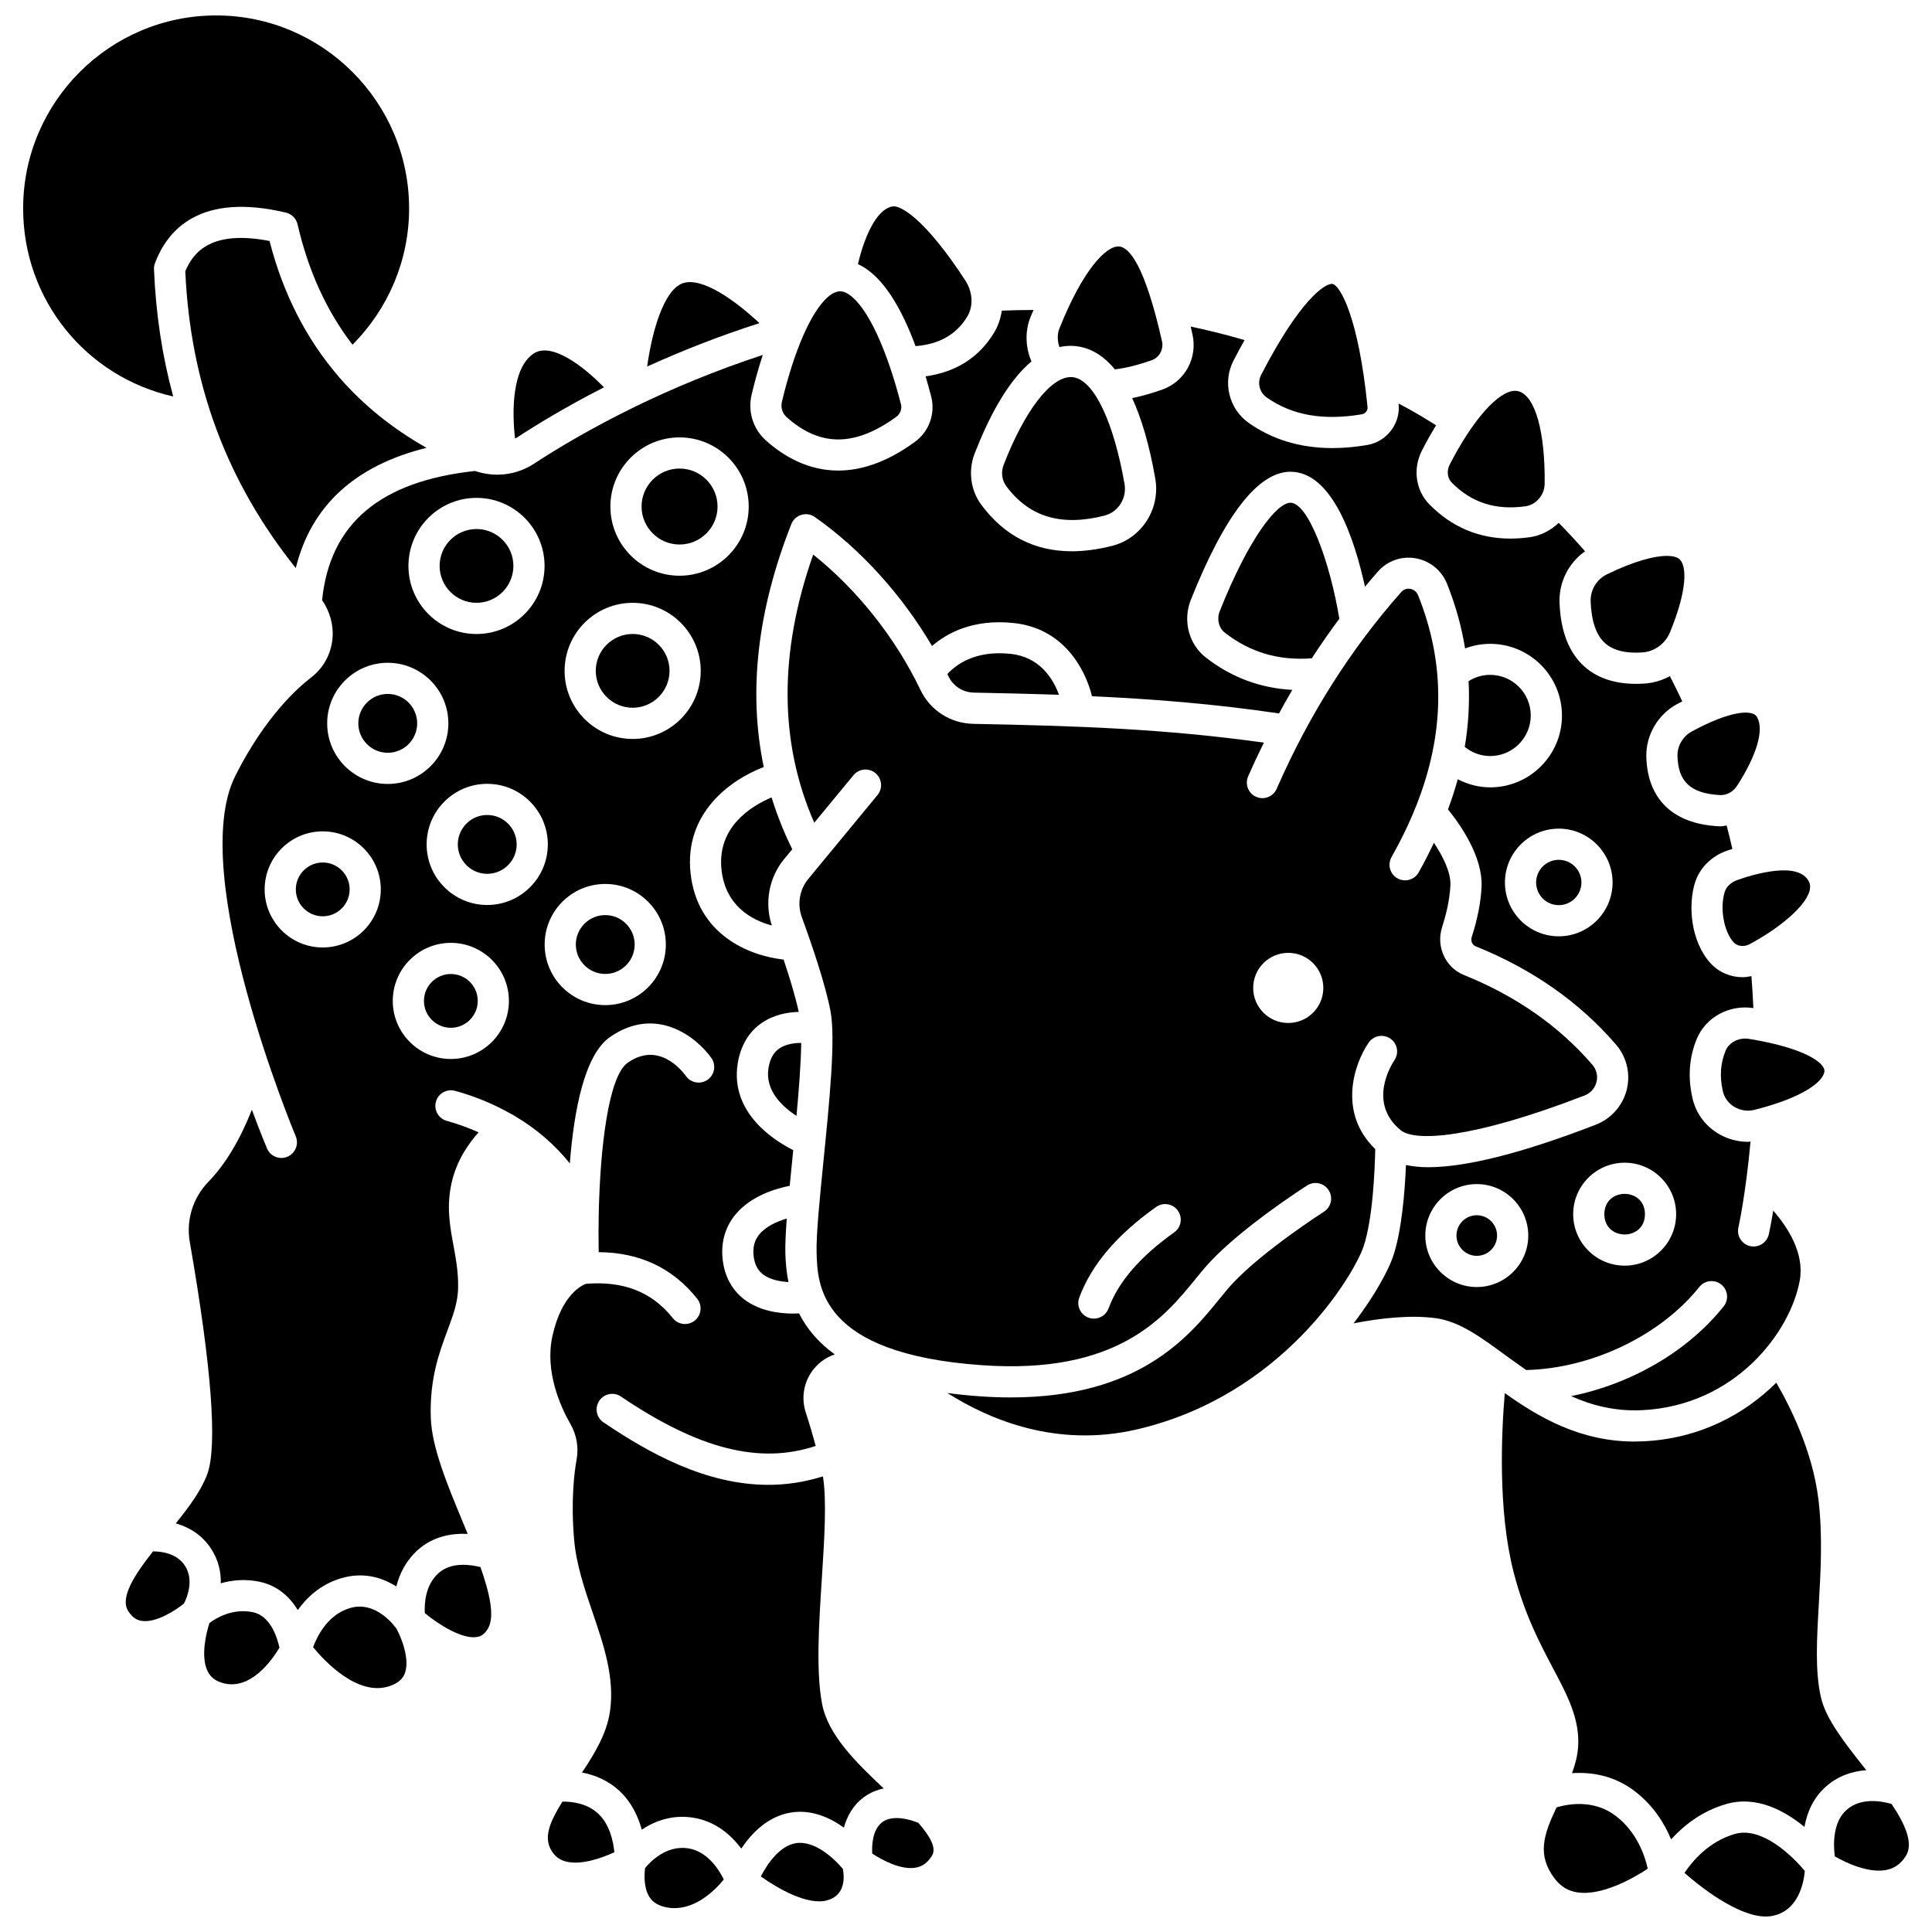
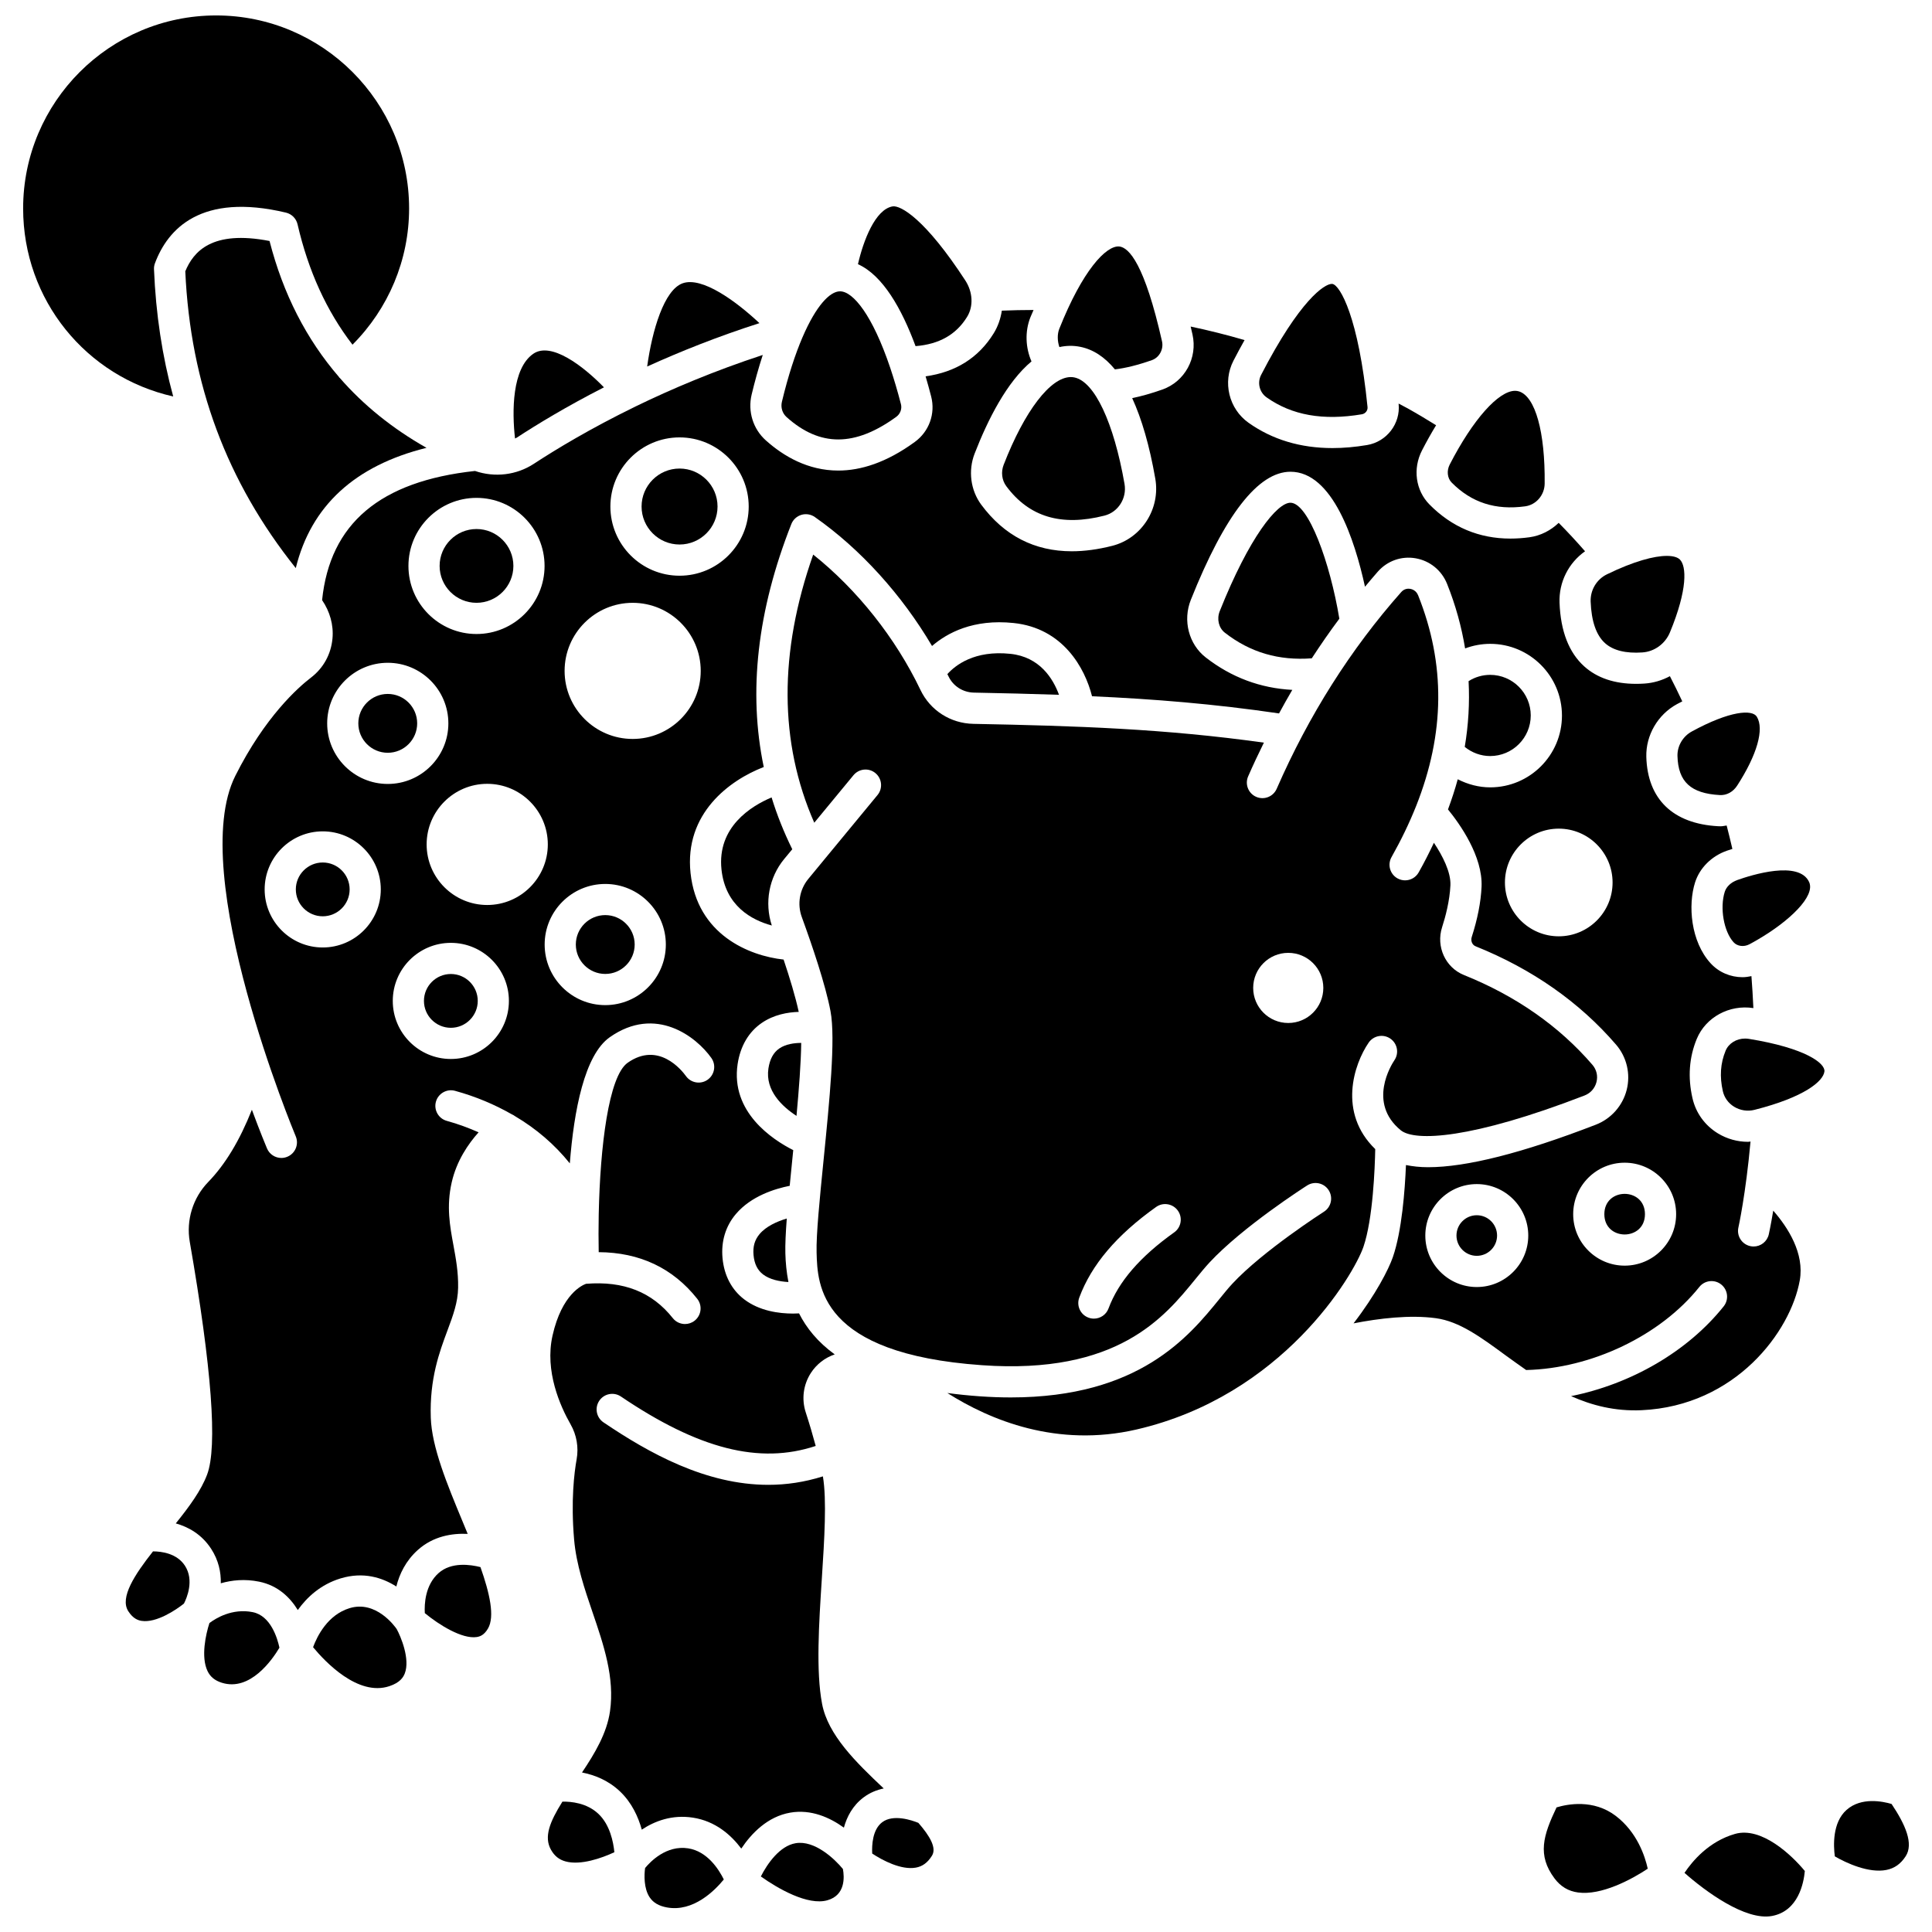
<svg xmlns="http://www.w3.org/2000/svg" width="800px" height="800px" version="1.1" viewBox="144 144 512 512">
  <defs>
    <clipPath id="b">
      <path d="m150 148.09h103v101.91h-103z" />
    </clipPath>
    <clipPath id="a">
      <path d="m590 629h33v22.902h-33z" />
    </clipPath>
  </defs>
  <path d="m270.28 303.75c5.394 0 9.773-4.387 9.773-9.777 0-5.394-4.387-9.777-9.773-9.777-5.391 0-9.777 4.387-9.777 9.777 0 5.391 4.387 9.777 9.777 9.777z" />
  <path d="m293.05 621.45c-3.383 5.394-4.93 9.336-3.059 12.711 0.922 1.664 2.152 2.66 3.875 3.133 4 1.098 9.562-0.852 12.949-2.434-0.27-2.727-1.164-7.273-4.231-10.172-3.078-2.906-7.242-3.277-9.535-3.238z" />
  <path d="m236.64 570.18c-5.828 1.781-8.602 7.449-9.672 10.344 3.125 3.789 11.867 13.105 20.211 10.332 2.871-0.953 3.707-2.391 4.094-3.387 1.461-3.801-1.07-9.793-2.148-11.758-0.473-0.688-5.477-7.68-12.484-5.531z" />
  <path d="m211 571.24c-5.484-1.109-9.883 1.664-11.5 2.887-0.961 2.953-2.305 8.973-0.5 12.727 0.73 1.523 1.934 2.504 3.769 3.086 7.547 2.387 13.422-6.152 15.285-9.289-0.551-2.547-2.312-8.445-7.055-9.41z" />
  <path d="m354.84 632.47c-4.234 0.73-7.484 5.422-9.207 8.812 4.484 3.191 12.453 7.797 17.648 6.305 4.82-1.371 4.484-6.195 4.102-8.281-2.164-2.641-7.477-7.703-12.543-6.836z" />
  <path d="m260.23 560.88c-3.594 3.211-3.785 8.242-3.652 10.613 3.731 3.09 9.887 6.934 13.773 6.336 0.844-0.129 1.949-0.504 2.969-2.25 1.855-3.176 0.449-9.367-1.992-16.281-2.598-0.664-7.711-1.438-11.098 1.582z" />
  <path d="m508.45 448.52c-9.949-9.652-5.644-22.516-1.742-28.207 1.293-1.883 3.867-2.363 5.746-1.07 1.879 1.289 2.359 3.859 1.074 5.738-0.754 1.117-7.191 11.289 1.691 18.551 3.691 3.012 18.656 2.402 48.711-9.219 1.59-0.617 2.738-1.918 3.156-3.566 0.41-1.629 0.016-3.289-1.074-4.555-8.824-10.254-20.281-18.262-34.062-23.805-4.894-1.969-7.434-7.523-5.785-12.648 0.91-2.816 2.023-7.027 2.211-11.125 0.156-3.477-2.066-7.801-4.375-11.27-1.234 2.613-2.555 5.227-4.039 7.856-0.762 1.348-2.156 2.102-3.602 2.102-0.684 0-1.383-0.172-2.023-0.531-1.984-1.117-2.688-3.637-1.57-5.625 2.559-4.539 4.719-9.023 6.488-13.457 0.012-0.031 0.023-0.062 0.039-0.094 7.644-19.266 7.797-37.637 0.527-55.82-0.527-1.316-1.637-1.645-2.09-1.723-0.531-0.09-1.547-0.102-2.391 0.852-13.406 15.137-24.508 32.676-33.004 52.133-0.914 2.09-3.328 3.047-5.434 2.137-2.09-0.914-3.043-3.348-2.129-5.434 1.32-3.027 2.723-5.992 4.168-8.93-26.262-3.684-49.633-4.449-76.984-4.981-6.062-0.121-11.434-3.559-14.023-8.98-6.598-13.793-16.801-26.613-28.43-35.879-9.152 25.984-9.035 49.828 0.285 71.059l10.391-12.59c1.457-1.754 4.051-2.016 5.812-0.559 1.758 1.453 2.008 4.055 0.559 5.812l-14.488 17.555c-0.004 0.004-0.008 0.012-0.012 0.016l-3.844 4.664c-2.32 2.809-2.977 6.676-1.723 10.105 2.731 7.484 6.273 17.875 7.606 24.934 1.387 7.301-0.262 23.734-1.852 39.625-1.012 10.102-1.965 19.641-1.832 24.352 0.234 8.707 0.727 26.82 43.805 29.848 35.945 2.547 48.348-12.703 56.555-22.781 1.352-1.656 2.582-3.164 3.762-4.434 8.82-9.484 25.191-19.977 25.883-20.418 1.93-1.23 4.477-0.664 5.703 1.258 1.227 1.926 0.664 4.477-1.258 5.703-0.16 0.102-16.18 10.375-24.277 19.082-1.074 1.152-2.18 2.523-3.406 4.027-8.094 9.945-21.254 26.105-55.289 26.105-2.621 0-5.371-0.094-8.25-0.297-3.043-0.215-5.879-0.516-8.578-0.875 11.344 7.195 29.055 14.535 50.137 9.668 38.734-8.949 57.543-40.938 60.121-48.375 2.543-7.402 3.043-21.062 3.137-25.934zm-53.273 22.07c-9.074 6.469-14.766 13.066-17.41 20.168-0.617 1.664-2.191 2.691-3.875 2.691-0.48 0-0.961-0.086-1.441-0.262-2.141-0.793-3.227-3.172-2.434-5.312 3.234-8.707 9.895-16.562 20.363-24.016 1.859-1.324 4.434-0.887 5.762 0.965 1.328 1.863 0.895 4.445-0.965 5.766zm30.223-55.488c-5.133 0-9.293-4.16-9.293-9.293 0-5.133 4.16-9.293 9.293-9.293 5.133 0 9.293 4.16 9.293 9.293 0 5.137-4.164 9.293-9.293 9.293z" />
  <path d="m353.96 369.06c-2.207-4.477-4.043-9.055-5.481-13.738-5.375 2.273-14.48 7.824-13.277 19.121 1.035 9.664 8.02 13.387 13.336 14.824-1.977-6.019-0.766-12.715 3.277-17.617z" />
  <path d="m402.11 327.55c7.66 0.148 15.137 0.328 22.535 0.578-1.566-4.285-5.098-10.043-12.887-10.855-9.523-1.004-14.594 3.035-16.699 5.375 0.098 0.207 0.219 0.41 0.316 0.617 1.238 2.59 3.816 4.227 6.734 4.285z" />
  <path d="m377.79 626.91c-2.574 1.941-2.758 6.051-2.648 8.301 2.723 1.805 7.672 4.41 11.531 3.734 1.785-0.309 3.152-1.312 4.305-3.16 1.301-2.074-0.574-5.234-3.602-8.707-1.766-0.715-6.656-2.379-9.586-0.168z" />
  <path d="m485.97 277.23c-3.5 0-10.855 8.996-18.73 28.742-0.828 2.086-0.27 4.43 1.363 5.703 6.734 5.242 14.281 7.441 23.031 6.785 2.34-3.586 4.762-7.098 7.305-10.496-2.457-14.875-8.195-30.734-12.969-30.734z" />
  <path d="m347.64 427.16c-0.879 5.836 3.613 10.066 7.441 12.562 0.652-7.066 1.188-14.043 1.25-19.34-1.895 0.008-4.141 0.328-5.809 1.473-1.562 1.078-2.504 2.816-2.883 5.305z" />
  <path d="m184.55 555.13c-4.812 6.098-8.871 12.238-6.562 15.844 1.301 2.039 2.672 2.453 3.59 2.582 3.852 0.566 9.035-2.879 11.168-4.594 0.746-1.461 2.785-6.168 0.258-10.043-2.16-3.301-6.254-3.781-8.453-3.789z" />
  <path d="m326.38 633.83c-5.805-0.906-10.059 3.555-11.422 5.215-0.262 1.875-0.355 5.414 1.207 7.762 0.941 1.418 2.441 2.293 4.582 2.684 6.969 1.273 12.648-4.449 15.07-7.414-1.332-2.684-4.359-7.457-9.438-8.246z" />
  <path d="m430.32 235.92c3.418 0.691 6.461 2.715 9.145 5.969 2.844-0.34 6.059-1.133 9.801-2.449 1.977-0.699 3.156-2.898 2.676-5.004-4.59-20.332-8.715-24.883-11.363-25.121-3.477-0.246-9.68 6.328-15.852 21.812-0.586 1.465-0.5 3.328 0.023 4.852 1.773-0.387 3.625-0.457 5.57-0.059z" />
  <path d="m504.91 253.79c0.934-0.16 1.594-1 1.5-1.918-2.375-23.844-7.289-32.277-9.293-32.625-0.059-0.008-0.117-0.012-0.184-0.012-1.91 0-8.434 4.191-18.727 24.121-1.066 2.055-0.441 4.613 1.441 5.945 6.715 4.758 14.973 6.219 25.262 4.488z" />
  <path d="m579.25 316.9c3.184-0.207 6.047-2.289 7.293-5.297 4.746-11.461 4.394-17.566 2.652-19.312-0.621-0.621-1.789-0.973-3.469-0.973-3.332 0-8.691 1.387-15.871 4.883-2.734 1.332-4.426 4.172-4.316 7.227 0.199 5.203 1.473 8.91 3.809 11.012 2.137 1.926 5.488 2.766 9.902 2.461z" />
  <path d="m548.2 278.18c2.906-0.402 5.121-2.984 5.152-6.016 0.141-13.695-2.469-23.059-6.797-24.438h-0.004c-0.328-0.102-0.672-0.156-1.031-0.156-4.394 0-11.164 7.562-17.332 19.543-0.848 1.645-0.633 3.606 0.516 4.766 5.246 5.316 11.629 7.379 19.496 6.301z" />
  <path d="m606.45 419.23c-2.262 0-4.336 1.258-5.148 3.227-1.375 3.328-1.613 6.836-0.727 10.73 0.391 1.711 1.453 3.172 2.988 4.113 1.602 0.98 3.566 1.289 5.394 0.82 13.195-3.336 18.23-7.566 18.535-10.172 0.246-2.129-4.894-6.191-20.062-8.645-0.332-0.043-0.66-0.074-0.98-0.074z" />
  <path d="m601.08 380.33c-1.352 4.266-0.262 10.508 2.332 13.375 0.98 1.078 2.734 1.312 4.203 0.535 0.738-0.387 1.465-0.801 2.188-1.223l0.004-0.004c8.336-4.848 15.355-11.492 13.629-15.266-2.676-5.828-15.273-1.871-19.07-0.516-1.621 0.582-2.848 1.738-3.285 3.098z" />
  <path d="m599.77 354.7c1.863 0.105 3.547-0.871 4.613-2.527 5.266-8.152 7.207-14.969 5.191-18.238-1.215-1.977-7.125-1.59-17.211 3.906-2.387 1.297-3.883 3.844-3.816 6.492 0.18 6.852 3.531 9.949 11.223 10.367z" />
  <path d="m381.54 254.45c1.043-0.766 1.535-2.098 1.223-3.328-0.91-3.531-1.859-6.707-2.824-9.582-0.012-0.027-0.016-0.059-0.027-0.086-4.684-13.891-9.816-20.25-13.297-20.25-2.715 0-6.367 3.867-9.922 12.125-0.012 0.027-0.023 0.059-0.039 0.086-1.891 4.414-3.758 10.051-5.441 17.062-0.359 1.5 0.117 3.055 1.238 4.055 8.855 7.93 18.098 7.902 29.09-0.082z" />
  <path d="m280.95 259.98c5.277-3.457 13.113-8.23 23.102-13.332-5.566-5.719-14.012-12.148-18.73-8.891-5.641 3.906-5.656 15.254-4.836 22.449 0.152-0.086 0.316-0.133 0.465-0.227z" />
  <g clip-path="url(#b)">
    <path d="m184.81 215.36c-0.023-0.551 0.066-1.098 0.262-1.613 3.394-9.062 12.176-18.754 34.707-13.402 1.527 0.363 2.719 1.562 3.074 3.09 2.859 12.383 7.691 22.977 14.559 31.91 9.551-9.562 15.004-22.48 15.004-36.109 0-28.199-22.941-51.145-51.141-51.145-28.199 0-51.145 22.945-51.145 51.145 0 24.258 16.715 44.645 39.77 49.832-2.91-10.68-4.613-21.887-5.09-33.707z" />
  </g>
  <path d="m410.66 272.82c6.066 8.184 14.594 10.75 26.051 7.82 3.633-0.926 5.957-4.606 5.301-8.383-2.856-16.336-7.957-27.16-13.32-28.238h-0.004c-0.297-0.062-0.602-0.09-0.918-0.09-5.363 0-12.23 8.91-17.793 23.258-0.742 1.902-0.477 4.062 0.684 5.633z" />
  <path d="m324.89 219.08c-4.883 1.766-8.047 12.379-9.383 22.051 8.797-3.992 18.754-7.973 29.754-11.496-6.238-5.844-15.215-12.406-20.371-10.555z" />
  <path d="m386.63 235.73c6.266-0.504 10.754-3.043 13.656-7.75 1.723-2.789 1.535-6.574-0.465-9.648-10.617-16.309-17.152-19.965-19.262-19.637-4.637 0.785-7.785 9.16-9.191 15.32 6.598 2.965 11.598 11.812 15.262 21.715z" />
  <path d="m234.04 244.15c-0.039-0.043-0.094-0.059-0.133-0.102-0.043-0.051-0.055-0.117-0.09-0.164-8.637-10-14.793-22.02-18.387-36.02-15.332-2.977-20.18 2.859-22.328 8.035 1.359 29.926 10.98 55.746 29.281 78.652 4.059-16.512 15.684-27.164 34.641-31.871-8.973-5.086-16.652-11.262-22.984-18.531z" />
  <path d="m263.48 402.12c-3.926 0-7.129 3.195-7.129 7.129 0 3.93 3.195 7.129 7.129 7.129 3.93 0 7.129-3.195 7.129-7.129 0-3.93-3.199-7.129-7.129-7.129z" />
  <path d="m548.45 507.07c17.281-0.391 35.59-9.105 45.891-22.016 1.422-1.781 4.023-2.074 5.801-0.652 1.785 1.426 2.074 4.023 0.648 5.801-9.586 12.012-24.602 20.605-40.441 23.785 5.512 2.457 11.621 4.047 18.68 3.731 24.891-1.141 39.504-20.805 41.926-34.402 1.277-7.164-3.109-13.992-7.027-18.488-0.645 3.871-1.137 6.082-1.18 6.285-0.434 1.922-2.133 3.219-4.019 3.219-0.301 0-0.602-0.031-0.914-0.102-2.227-0.504-3.621-2.715-3.121-4.934 0.02-0.094 1.957-8.832 3.211-22.781-0.215 0.008-0.43 0.078-0.648 0.078-2.809 0-5.594-0.77-8.012-2.246-3.449-2.113-5.836-5.422-6.723-9.32-1.27-5.543-0.883-10.832 1.145-15.727 2.371-5.719 8.621-9.133 14.996-8.148-0.129-2.84-0.297-5.656-0.516-8.469-0.781 0.156-1.566 0.285-2.344 0.285-3.188 0-6.285-1.281-8.496-3.711-5.25-5.777-6.019-15.355-4.09-21.434l0.004-0.004c1.215-3.801 4.344-6.926 8.379-8.359 0.52-0.188 0.992-0.32 1.496-0.488-0.48-2.094-0.984-4.16-1.516-6.207-0.523 0.066-1.031 0.207-1.566 0.207-0.23 0-0.453-0.004-0.684-0.016-11.98-0.648-18.738-7.184-19.039-18.398-0.145-5.715 3.043-11.195 8.129-13.961 0.484-0.266 0.934-0.48 1.402-0.727-1.055-2.258-2.144-4.481-3.281-6.676-2.066 1.109-4.356 1.801-6.746 1.957-0.754 0.051-1.492 0.074-2.215 0.074-5.719 0-10.34-1.559-13.758-4.644-4.047-3.652-6.246-9.316-6.527-16.836-0.211-5.461 2.391-10.57 6.762-13.652-2.246-2.578-4.57-5.086-6.984-7.531-2.094 1.996-4.75 3.402-7.746 3.816-1.727 0.234-3.406 0.352-5.051 0.352-8.312 0-15.508-3.023-21.441-9.027-3.691-3.731-4.488-9.504-1.98-14.359 1.133-2.199 2.383-4.453 3.727-6.652-2.473-1.535-4.984-3.043-7.539-4.473-0.805-0.449-1.602-0.836-2.402-1.273 0.004 0.043 0.008 0.074 0.012 0.113 0.516 5.219-3.152 9.996-8.348 10.879-3.184 0.535-6.242 0.805-9.18 0.805-8.496 0-15.941-2.238-22.234-6.695-5.227-3.699-6.949-10.781-4.004-16.477 1.008-1.945 1.98-3.758 2.938-5.449-4.723-1.375-9.484-2.57-14.289-3.586 0.16 0.695 0.328 1.387 0.484 2.09 1.402 6.227-2.027 12.508-7.988 14.609-2.871 1.012-5.512 1.758-7.988 2.273 2.523 5.508 4.59 12.566 6.121 21.336 1.391 8.004-3.613 15.82-11.402 17.805-3.781 0.961-7.359 1.445-10.73 1.445-9.863 0-17.906-4.129-24-12.355-2.832-3.828-3.5-9.016-1.746-13.535 3.516-9.055 8.543-18.988 15.07-24.426-1.582-3.59-1.789-7.941-0.285-11.707 0.273-0.684 0.555-1.262 0.828-1.922-2.797 0-5.594 0.062-8.402 0.176-0.328 2.113-1.02 4.16-2.156 6-4.016 6.508-10.094 10.301-18.051 11.406 0.527 1.797 1.027 3.59 1.477 5.344 1.172 4.547-0.535 9.289-4.363 12.066-7.547 5.492-14.332 7.562-20.258 7.562-8.016 0-14.477-3.777-19.188-7.992-3.391-3.027-4.836-7.68-3.769-12.141 0.824-3.438 1.809-7.004 2.949-10.504-12.82 4.203-24.188 9.016-33.77 13.68-0.031 0.016-0.066 0.031-0.098 0.051-11.797 5.754-20.918 11.266-26.777 15.102-4.621 3.027-10.371 3.699-15.617 1.91-25.168 2.727-38.438 13.941-40.52 34.23 2.051 2.992 3.09 6.586 2.75 10.191-0.387 4.16-2.41 7.832-5.711 10.355-3.402 2.606-12.176 10.359-20.043 26.035-13.004 25.891 15.727 94.82 16.02 95.512 0.883 2.102-0.102 4.527-2.207 5.41-0.52 0.223-1.066 0.328-1.602 0.328-1.609 0-3.144-0.945-3.809-2.527-0.27-0.645-1.852-4.426-4.004-10.25-3.223 8.129-7.039 14.477-11.578 19.156-4.051 4.18-5.879 10.098-4.887 15.828 5.836 33.547 7.383 54.309 4.598 61.703-1.598 4.246-4.742 8.512-8.301 12.934 3.289 0.934 6.836 2.848 9.352 6.707 2.019 3.094 2.644 6.281 2.578 9.164 2.898-0.828 6.34-1.207 10.152-0.43 4.965 1.008 8.18 4.148 10.25 7.519 2.438-3.402 6.062-6.773 11.332-8.379 6.055-1.84 11.082-0.215 14.785 2.144 0.812-3.269 2.477-6.805 5.715-9.703 4.102-3.66 9.074-4.434 13.195-4.242-0.484-1.176-0.965-2.352-1.445-3.5-3.973-9.578-8.082-19.484-8.336-27.305-0.34-10.332 2.289-17.387 4.398-23.051 1.492-4.012 2.785-7.469 2.844-11.371 0.074-4.16-0.598-7.758-1.238-11.25-0.941-5.074-1.906-10.328-0.465-16.656 1.309-5.773 4.414-10.258 7.133-13.289-2.644-1.16-5.414-2.207-8.426-3.031-2.199-0.602-3.492-2.879-2.887-5.074 0.605-2.195 2.894-3.492 5.074-2.887 5.535 1.52 10.508 3.641 15.047 6.227 0.293 0.129 0.562 0.273 0.82 0.473 5.652 3.344 10.52 7.516 14.543 12.523 1.102-14.02 3.891-28.73 10.594-33.434 12.164-8.539 22.93-0.133 26.918 5.508 1.316 1.863 0.875 4.438-0.988 5.758-1.855 1.312-4.43 0.875-5.746-0.969-1.148-1.59-7.297-9.25-15.441-3.531-5.078 3.559-7.297 22.391-7.668 39.898 0.008 0.121-0.004 0.23-0.008 0.352-0.066 3.41-0.07 6.769-0.004 9.949 10.852 0.062 19.641 4.199 26.102 12.348 1.422 1.789 1.117 4.387-0.668 5.801-0.762 0.602-1.66 0.895-2.559 0.895-1.219 0-2.426-0.531-3.238-1.562-5.496-6.93-13.027-9.898-22.988-9.098-0.969 0.34-6.398 2.676-8.883 13.707-2.137 9.473 2.078 18.801 4.777 23.523 1.609 2.809 2.18 6.102 1.609 9.273-0.633 3.519-1.559 10.969-0.668 21.281 0.574 6.644 2.789 13.129 4.926 19.398 2.887 8.461 5.871 17.211 4.582 26.117-0.836 5.793-3.988 11.102-7.418 16.207 3.231 0.637 6.879 2.008 10.035 4.988 3.144 2.969 4.867 6.762 5.809 10.16 3.375-2.246 7.992-4.043 13.574-3.176 5.981 0.93 10.113 4.625 12.789 8.195 2.723-4.066 6.981-8.492 13.004-9.531 5.508-0.949 10.477 1.297 14.191 3.981 0.789-2.883 2.324-5.836 5.195-8 1.691-1.277 3.527-2 5.363-2.383-7.394-6.965-14.781-14.188-16.34-22.426-1.648-8.68-0.836-21.215-0.055-33.332 0.664-10.219 1.324-20.715 0.273-26.949-4.914 1.551-9.746 2.242-14.453 2.242-16.543 0-31.582-8.371-43.699-16.559-1.887-1.281-2.383-3.844-1.105-5.734 1.281-1.887 3.836-2.387 5.734-1.109 20.594 13.93 36.695 18.047 51.617 13.098-0.781-2.887-1.645-5.844-2.641-8.895-1.141-3.512-0.652-7.301 1.328-10.398 1.516-2.359 3.754-4.086 6.352-4.969-4.504-3.273-7.5-7-9.453-10.867-0.492 0.023-1.012 0.047-1.578 0.047-3.727 0-8.895-0.672-12.957-3.766-3.332-2.543-5.32-6.328-5.746-10.941-0.406-4.418 0.812-8.449 3.523-11.652 4.031-4.777 10.332-6.711 14.281-7.5 0.23-2.383 0.48-4.879 0.738-7.461 0.066-0.656 0.133-1.32 0.199-1.992-5.519-2.797-16.648-10.086-14.738-22.82 0.723-4.769 2.945-8.543 6.434-10.918 3.18-2.164 6.809-2.816 9.762-2.898-0.871-4.023-2.383-9.02-4.012-13.867-9.129-0.996-22.91-6.574-24.66-22.926-1.691-15.809 10.371-24.625 19.402-28.105-4.156-19.879-1.738-41.434 7.309-64.383 0.461-1.176 1.445-2.074 2.656-2.441 1.207-0.363 2.519-0.156 3.555 0.57 12.141 8.492 23.113 20.668 31.074 34.184 3.992-3.449 10.91-7.207 21.617-6.09 13.047 1.359 18.887 11.855 20.785 19.41 16.285 0.73 32.434 2.031 49.559 4.551 1.145-2.106 2.309-4.191 3.516-6.242-8.445-0.441-16.133-3.297-22.93-8.586-4.523-3.519-6.144-9.805-3.961-15.281 8.98-22.523 17.863-33.941 26.406-33.941 11.145 0 17.02 18.008 19.746 30.477 1.133-1.352 2.258-2.711 3.422-4.027 2.519-2.844 6.234-4.164 9.988-3.516 3.785 0.656 6.91 3.195 8.348 6.793 2.254 5.637 3.824 11.34 4.773 17.098 2.109-0.789 4.356-1.215 6.656-1.215 10.484 0 19.012 8.531 19.012 19.016 0 10.488-8.527 19.016-19.012 19.016-3.035 0-5.957-0.793-8.605-2.144-0.723 2.656-1.602 5.324-2.586 7.996 3.121 3.828 9.258 12.426 8.895 20.512-0.184 4.027-1.059 8.5-2.598 13.285-0.328 1.02 0.113 2.102 1.004 2.461 15.02 6.039 27.547 14.812 37.242 26.074 2.824 3.277 3.879 7.746 2.824 11.949-1.062 4.223-4.117 7.688-8.184 9.262-19.41 7.508-34.285 11.27-44.469 11.27-2.188 0-4.098-0.227-5.852-0.574-0.277 6.711-1.09 17.531-3.481 24.426-1.113 3.203-4.519 9.879-10.41 17.531 6.719-1.316 14.906-2.316 21.84-1.367 6.227 0.852 11.93 5.047 18.535 9.902 1.73 1.25 3.535 2.551 5.375 3.836zm-278.17-231.13c9.945 0 18.035 8.09 18.035 18.039 0 9.949-8.09 18.039-18.035 18.039s-18.039-8.09-18.039-18.039c0.004-9.949 8.098-18.039 18.039-18.039zm-40.754 119.15c-8.484 0-15.391-6.902-15.391-15.387s6.906-15.387 15.391-15.387 15.387 6.902 15.387 15.387c-0.004 8.488-6.902 15.387-15.387 15.387zm1.18-59.391c0-8.855 7.203-16.055 16.059-16.055s16.055 7.203 16.055 16.055c0 8.855-7.203 16.055-16.055 16.055-8.859 0-16.059-7.199-16.059-16.055zm32.77 88.941c-8.484 0-15.387-6.902-15.387-15.387s6.902-15.387 15.387-15.387c8.484 0 15.387 6.902 15.387 15.387s-6.898 15.387-15.387 15.387zm9.641-40.809c-8.855 0-16.055-7.203-16.055-16.055 0-8.855 7.203-16.055 16.055-16.055 8.859 0 16.059 7.203 16.059 16.055 0 8.855-7.203 16.055-16.059 16.055zm31.281 26.535c-8.859 0-16.059-7.203-16.059-16.055 0-8.855 7.203-16.055 16.059-16.055 8.855 0 16.055 7.203 16.055 16.055 0 8.852-7.203 16.055-16.055 16.055zm7.266-70.539c-9.945 0-18.039-8.09-18.039-18.035 0-9.945 8.094-18.039 18.039-18.039 9.945 0 18.035 8.09 18.035 18.039 0 9.949-8.09 18.035-18.035 18.035zm12.422-43.258c-10.105 0-18.328-8.223-18.328-18.328s8.219-18.328 18.328-18.328c10.105 0 18.328 8.223 18.328 18.328 0 10.109-8.223 18.328-18.328 18.328zm233 95.562c-7.863 0-14.262-6.398-14.262-14.262 0-7.867 6.402-14.27 14.262-14.27 7.863 0 14.262 6.402 14.262 14.27 0 7.867-6.398 14.262-14.262 14.262zm17.465 59.996c7.519 0 13.641 6.117 13.641 13.641s-6.117 13.641-13.641 13.641c-7.523 0-13.641-6.117-13.641-13.641 0.004-7.527 6.121-13.641 13.641-13.641zm-52.828 19.309c0-7.519 6.117-13.641 13.641-13.641 7.523 0 13.641 6.121 13.641 13.641 0 7.519-6.117 13.641-13.641 13.641-7.523 0-13.641-6.121-13.641-13.641z" />
  <path d="m579.93 465.77c0 7.172-10.762 7.172-10.762 0 0-7.176 10.762-7.176 10.762 0" />
  <path d="m535.36 466.05c-2.969 0-5.379 2.41-5.379 5.379 0 2.965 2.41 5.379 5.379 5.379s5.379-2.41 5.379-5.379-2.41-5.379-5.379-5.379z" />
  <path d="m324.09 268.17c-5.551 0-10.066 4.519-10.066 10.066 0 5.551 4.519 10.066 10.066 10.066 5.555 0 10.066-4.519 10.066-10.066 0.004-5.547-4.512-10.066-10.066-10.066z" />
-   <path d="m557.09 371.86c-3.312 0-6.004 2.691-6.004 6.008 0 3.312 2.691 6.004 6.004 6.004s6.004-2.695 6.004-6.004c0-3.316-2.691-6.008-6.004-6.008z" />
  <g clip-path="url(#a)">
    <path d="m603.78 630.01c-6.938 1.996-11.277 7.195-13.371 10.32 5.449 4.836 16.117 12.73 23.18 11.426 7.027-1.301 8.43-8.828 8.707-11.922-3.473-4.215-11.496-11.84-18.516-9.824z" />
  </g>
  <path d="m538.91 344.36c5.934 0 10.754-4.828 10.754-10.758 0-5.93-4.824-10.758-10.754-10.758-2.043 0-4.016 0.586-5.719 1.66 0.297 5.766-0.031 11.578-1.02 17.434 1.902 1.535 4.262 2.422 6.738 2.422z" />
-   <path d="m311.66 312.01c-5.394 0-9.777 4.387-9.777 9.777 0 5.391 4.391 9.773 9.777 9.773 5.391 0 9.773-4.387 9.773-9.773 0.004-5.391-4.379-9.777-9.773-9.777z" />
  <path d="m645.29 622.07c-2.301-0.68-8.035-1.895-11.941 1.578-3.762 3.352-3.477 9.465-3.102 12.309 3.117 1.816 9.039 4.508 13.66 3.598 2.16-0.43 3.785-1.582 5.113-3.621 2.168-3.332-0.082-8.414-3.731-13.863z" />
  <path d="m572.19 625.23c-5.91-4.504-12.836-3.117-15.691-2.25-3.539 7.43-5.16 12.645-0.531 18.824 1.617 2.156 3.66 3.375 6.234 3.723 6.164 0.844 14.188-3.453 18.469-6.305-0.734-3.305-2.801-9.664-8.48-13.992z" />
  <path d="m345.29 471.05c-1.293 1.539-1.801 3.305-1.594 5.559 0.211 2.309 1.031 3.981 2.508 5.117 1.809 1.387 4.414 1.895 6.738 2.027-0.508-2.609-0.75-5.18-0.812-7.602-0.062-2.328 0.094-5.504 0.375-9.23-2.609 0.781-5.488 2.07-7.215 4.129z" />
-   <path d="m638.06 612.45c-5.223-6.606-10.156-12.852-11.484-18.59-1.598-6.914-1.102-15.508-0.578-24.609 0.496-8.621 1.062-18.395-0.102-27.934-1.574-12.887-7.59-24.762-11.168-30.891-8.41 8.355-20.273 14.855-35.316 15.543-0.766 0.031-1.512 0.055-2.254 0.055-14.461 0-25.375-6.449-34.375-12.832-0.895 10.566-1.848 31.141 2.332 47.406 2.871 11.184 6.918 18.828 10.48 25.566 3.805 7.184 7.086 13.395 6.625 20.691-0.152 2.43-0.781 4.769-1.617 7.055 4.82-0.328 10.953 0.453 16.594 4.75 4.984 3.801 7.934 8.621 9.664 12.797 3.262-3.609 8.07-7.492 14.645-9.379 7.984-2.293 15.426 1.75 20.691 6.07 0.66-3.691 2.246-7.613 5.656-10.652 3.356-2.992 7.215-4.125 10.738-4.375-0.18-0.227-0.355-0.449-0.531-0.672z" />
  <path d="m246.76 327.9c-4.301 0-7.801 3.496-7.801 7.797 0 4.301 3.5 7.797 7.801 7.797s7.797-3.496 7.797-7.797c0-4.301-3.5-7.797-7.797-7.797z" />
-   <path d="m273.12 359.98c-4.301 0-7.797 3.496-7.797 7.797 0 4.301 3.496 7.797 7.797 7.797 4.301 0 7.801-3.496 7.801-7.797 0-4.297-3.504-7.797-7.801-7.797z" />
+   <path d="m273.12 359.98z" />
  <path d="m304.4 386.51c-4.301 0-7.801 3.496-7.801 7.797 0 4.301 3.5 7.797 7.801 7.797 4.301 0 7.797-3.496 7.797-7.797 0-4.297-3.5-7.797-7.797-7.797z" />
  <path d="m229.53 372.57c-3.93 0-7.133 3.195-7.133 7.129 0 3.93 3.195 7.129 7.133 7.129 3.926 0 7.129-3.195 7.129-7.129 0-3.93-3.199-7.129-7.129-7.129z" />
</svg>